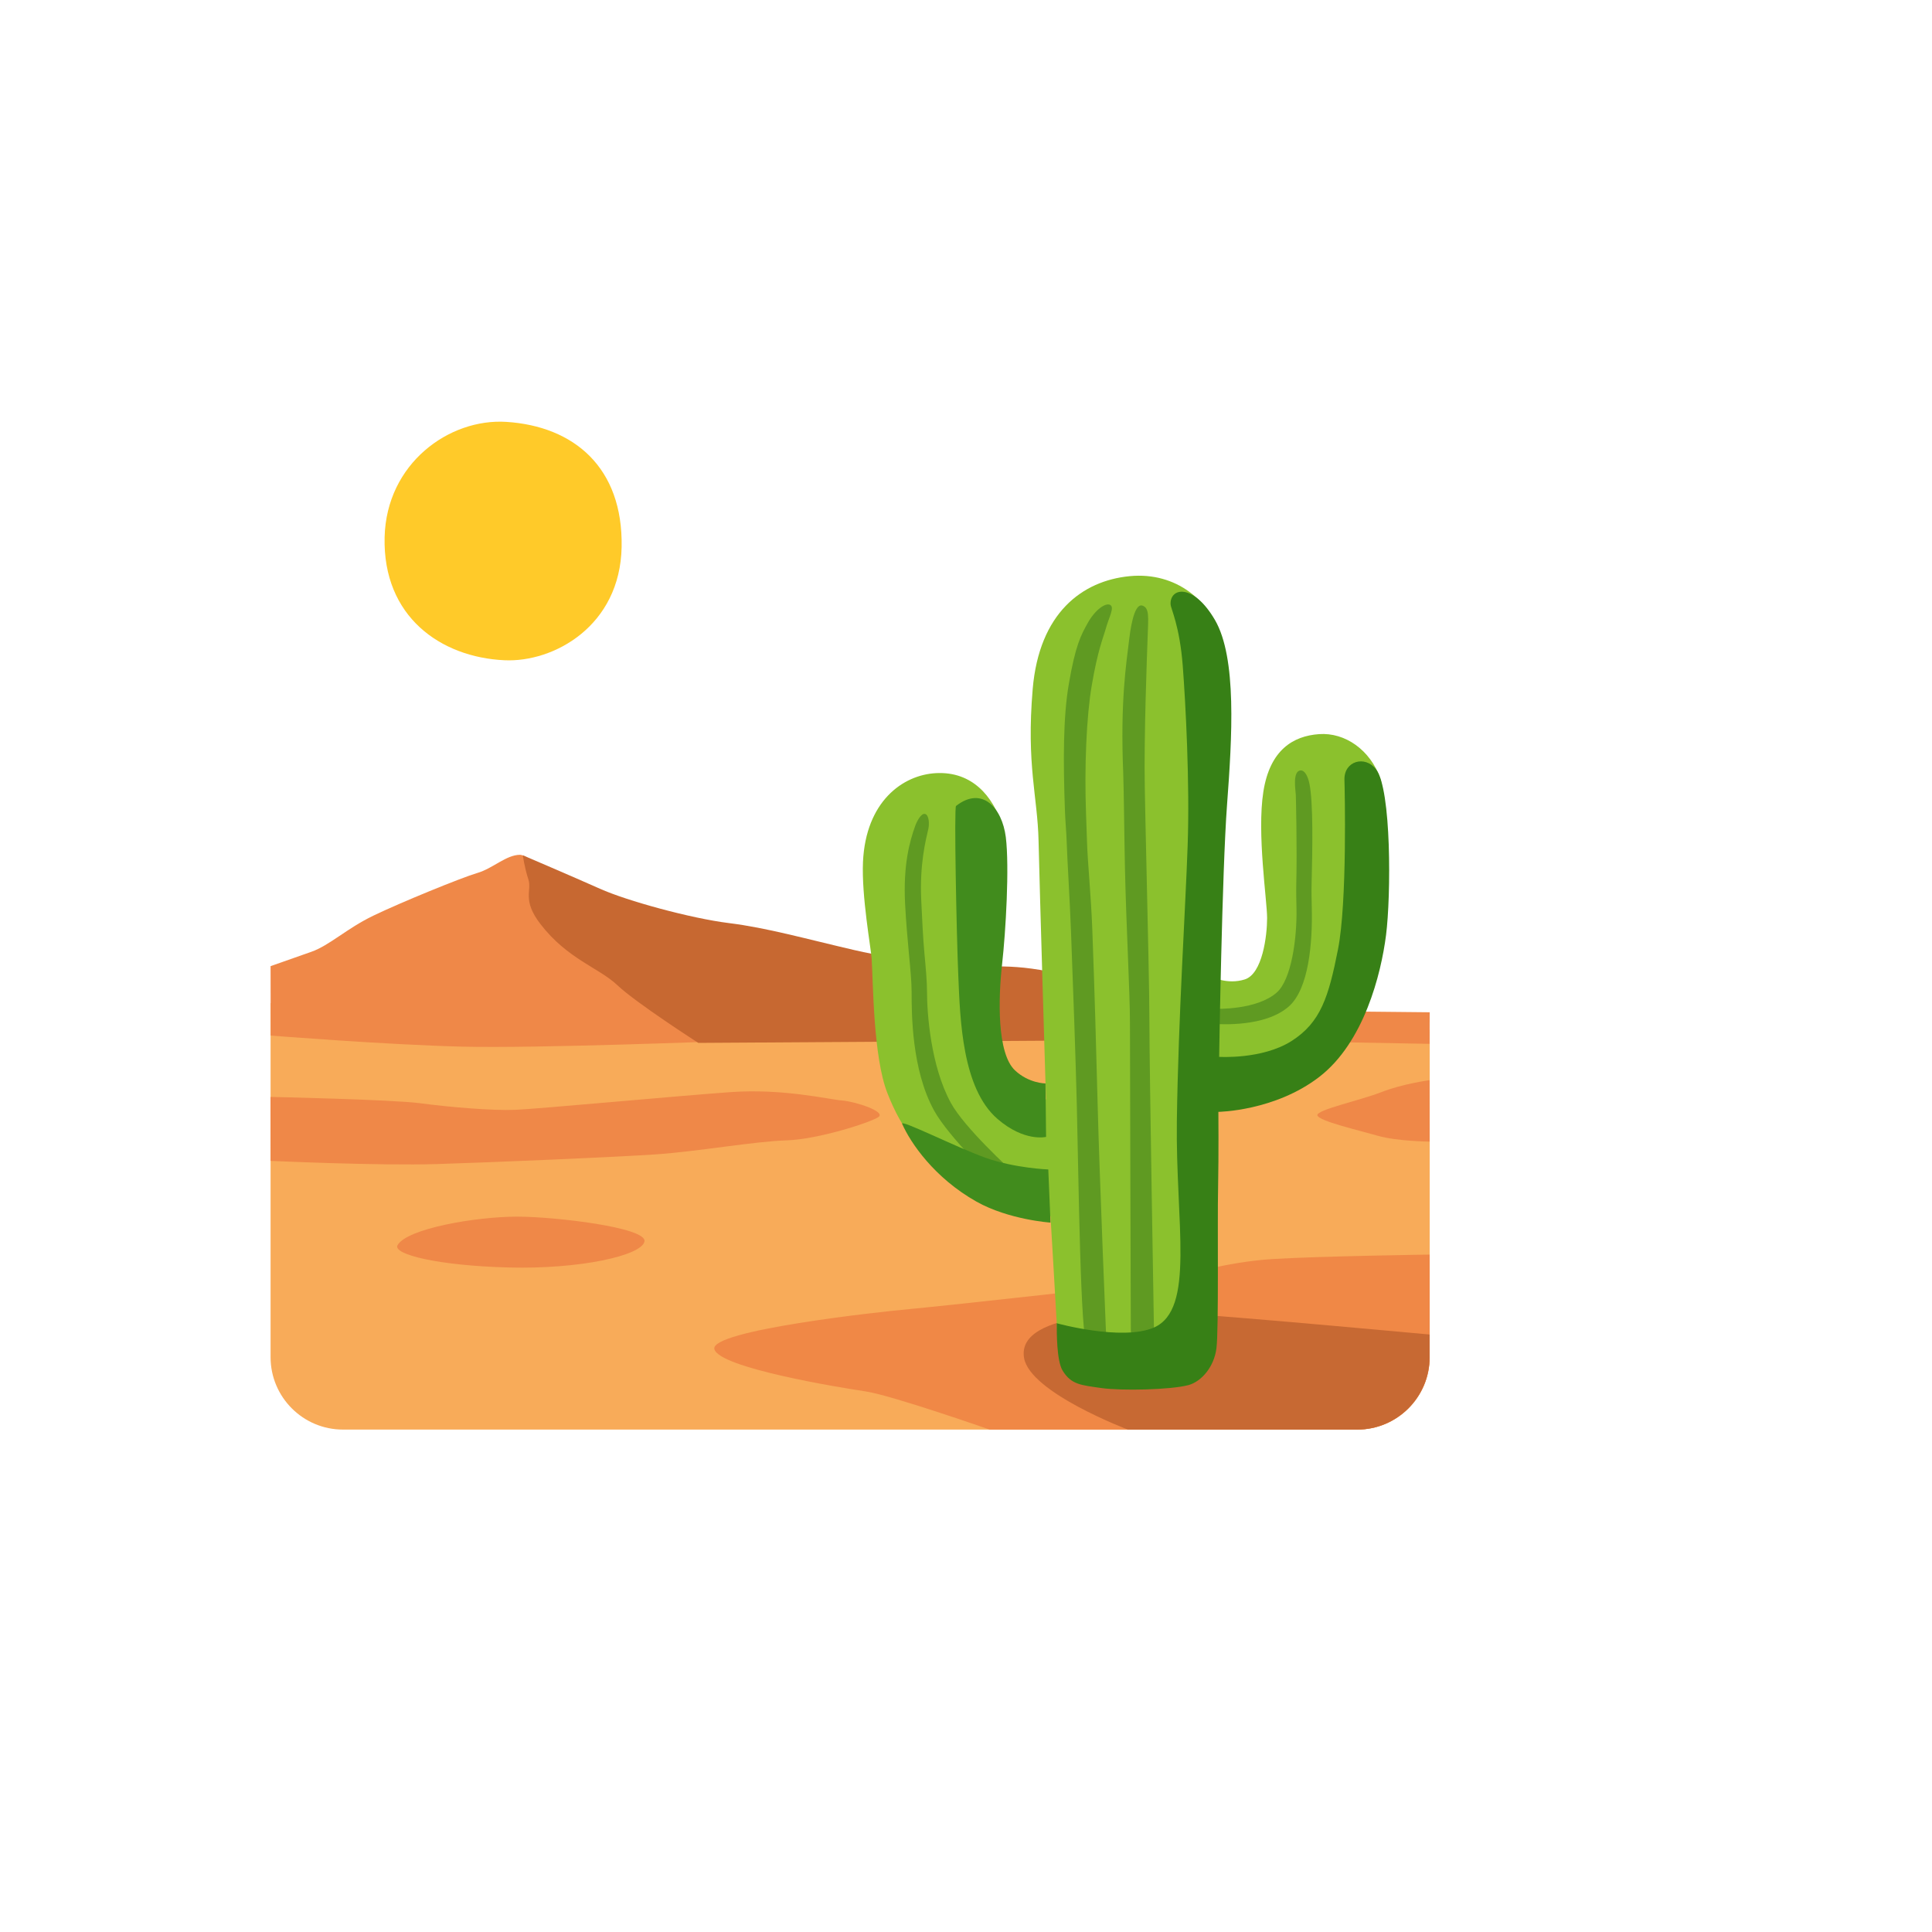
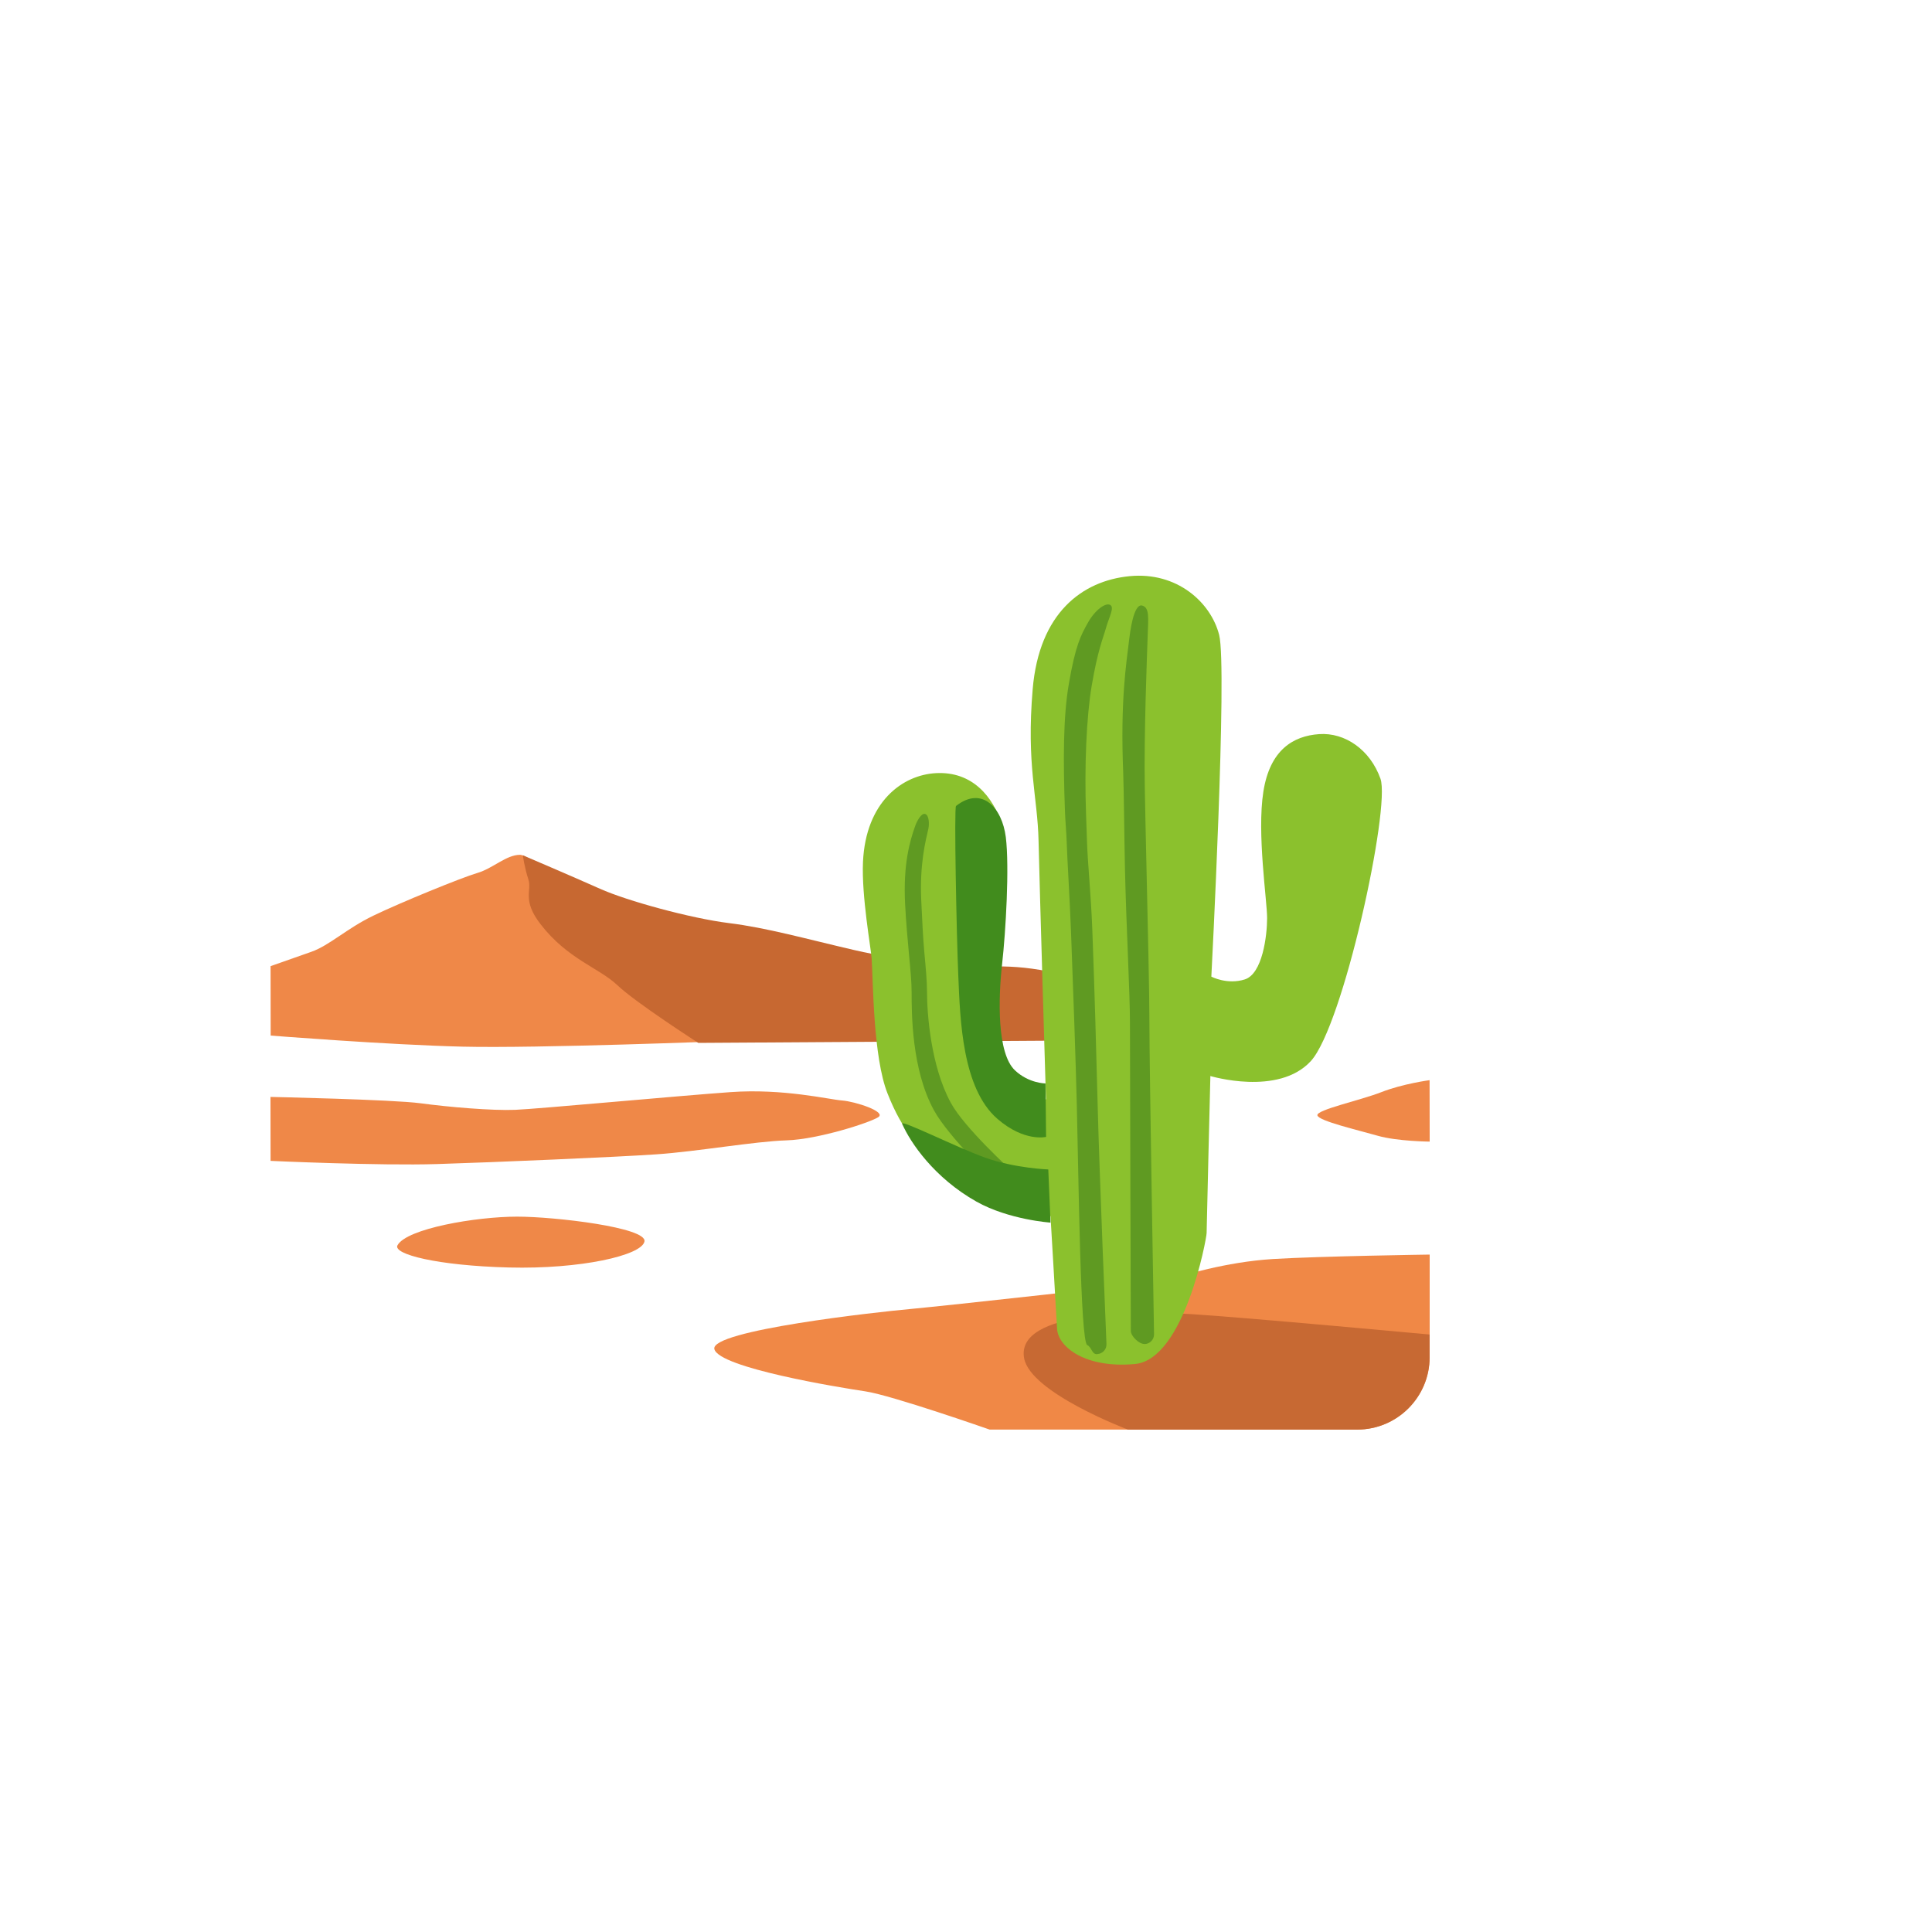
<svg xmlns="http://www.w3.org/2000/svg" version="1.1" width="100%" height="100%" id="svgWorkerArea" viewBox="-25 -25 625 625" style="background: white;">
  <defs id="defsdoc">
    <pattern id="patternBool" x="0" y="0" width="10" height="10" patternUnits="userSpaceOnUse" patternTransform="rotate(35)">
      <circle cx="5" cy="5" r="4" style="stroke: none;fill: #ff000070;" />
    </pattern>
  </defs>
  <g id="fileImp-341068024" class="cosito">
    <path id="pathImp-276056221" fill="url(#IconifyId17ecdb2904d178eab7645)" class="grouped" d="M414.039 437.469C414.039 437.469 85.961 437.469 85.961 437.469 73.031 437.469 62.531 426.969 62.531 414.039 62.531 414.039 62.531 85.961 62.531 85.961 62.531 73.031 73.031 62.531 85.961 62.531 85.961 62.531 414.039 62.531 414.039 62.531 426.969 62.531 437.469 73.031 437.469 85.961 437.469 85.961 437.469 414.039 437.469 414.039 437.5 426.969 427 437.469 414.039 437.469 414.039 437.469 414.039 437.469 414.039 437.469" />
-     <path id="pathImp-157395458" fill="#f8ab59" class="grouped" d="M437.5 308.076C437.5 308.076 437.5 414.039 437.5 414.039 437.5 426.969 427 437.469 414.07 437.469 414.07 437.469 85.961 437.469 85.961 437.469 73.031 437.469 62.531 426.969 62.531 414.039 62.531 414.039 62.531 299.508 62.531 299.508 62.531 299.508 437.5 308.076 437.5 308.076 437.5 308.076 437.5 308.076 437.5 308.076" />
    <path id="pathImp-171283992" fill="#f08846" class="grouped" d="M437.5 380.857C437.5 380.857 437.5 414.039 437.5 414.039 437.5 426.969 427 437.469 414.07 437.469 414.07 437.469 295.146 437.469 295.146 437.469 295.146 437.469 263.491 426.377 254.923 425.1 246.355 423.822 207.689 417.498 206.101 411.453 204.512 405.409 259.035 399.396 269.504 398.461 279.973 397.495 347.489 390.204 352.567 388.958 357.646 387.681 371.261 383.257 386.808 382.291 402.355 381.356 437.5 380.857 437.5 380.857 437.5 380.857 437.5 380.857 437.5 380.857" />
    <path id="pathImp-118858708" fill="#c76933" class="grouped" d="M339.887 437.469C339.887 437.469 414.039 437.469 414.039 437.469 426.969 437.469 437.469 426.969 437.469 414.039 437.469 414.039 437.469 406.717 437.469 406.717 437.469 406.717 377.524 401.171 360.73 400.143 343.937 399.115 303.433 398.679 306.3 414.382 308.356 425.598 339.887 437.469 339.887 437.469 339.887 437.469 339.887 437.469 339.887 437.469" />
-     <path id="pathImp-750100965" fill="#ef8848" class="grouped" d="M322.19 310.568C322.19 310.568 437.469 312.687 437.469 312.687 437.469 312.687 437.5 302.468 437.5 302.468 437.5 302.468 320.383 301.284 320.383 301.284 320.383 301.284 322.19 310.568 322.19 310.568" />
    <path id="pathImp-470608073" fill="#ef8848" class="grouped" d="M62.5 329.854C62.5 329.854 102.069 330.695 111.073 331.911 120.077 333.126 134.191 334.341 141.7 334.029 149.209 333.718 194.261 329.512 211.366 328.296 228.471 327.081 243.208 330.695 247.414 331.007 251.62 331.319 261.839 334.621 259.129 336.397 256.418 338.173 239.625 343.594 229.406 343.906 219.186 344.217 200.586 347.52 187.375 348.423 174.165 349.327 135.406 350.978 116.463 351.57 97.52 352.162 62.531 350.542 62.531 350.542 62.531 350.542 62.5 329.854 62.5 329.854 62.5 329.854 62.5 329.854 62.5 329.854" />
    <path id="pathImp-482023806" fill="#ef8848" class="grouped" d="M103.596 377.835C101.975 380.733 116.494 384.44 139.644 385.032 162.762 385.624 182.577 381.138 183.481 376.62 184.384 372.103 154.599 368.582 142.292 368.582 128.957 368.582 106.587 372.445 103.596 377.835 103.596 377.835 103.596 377.835 103.596 377.835" />
    <path id="pathImp-129087106" fill="#ef8848" class="grouped" d="M437.469 324.433C437.469 324.433 428.807 325.586 421.891 328.296 414.974 331.007 400.86 333.998 401.171 335.805 401.483 337.612 414.382 340.603 420.675 342.41 426.969 344.217 437.5 344.311 437.5 344.311 437.5 344.311 437.469 324.433 437.469 324.433 437.469 324.433 437.469 324.433 437.469 324.433" />
    <path id="pathImp-146434843" fill="#ef8848" class="grouped" d="M62.531 287.544C62.531 287.544 62.562 310.007 62.562 310.007 62.562 310.007 100.293 312.998 124.626 313.591 148.959 314.183 209.902 311.783 209.902 311.783 209.902 311.783 188.279 284.148 187.064 283.556 185.849 282.964 147.775 251.527 143.258 251.527 138.74 251.527 134.503 255.92 129.393 257.415 124.283 258.911 104.468 267.012 95.775 271.218 87.051 275.424 81.661 280.814 75.648 282.933 69.635 285.051 62.531 287.544 62.531 287.544 62.531 287.544 62.531 287.544 62.531 287.544" />
    <path id="pathImp-851994260" fill="#c76831" class="grouped" d="M149.832 273.928C158.587 285.3 168.744 288.042 174.757 293.744 180.77 299.445 200.897 312.375 200.897 312.375 200.897 312.375 343.22 311.472 343.22 311.472 343.22 311.472 328.795 292.248 314.089 289.257 299.383 286.266 289.164 288.354 289.164 288.354 289.164 288.354 266.949 285.955 251.34 282.341 235.73 278.726 223.112 275.143 210.805 273.617 198.498 272.09 177.779 266.42 169.055 262.494 160.332 258.599 144.13 251.683 144.13 251.682 144.13 251.683 144.722 255.889 145.937 259.503 147.121 263.117 143.819 266.139 149.832 273.928 149.832 273.928 149.832 273.928 149.832 273.928" />
-     <path id="pathImp-237686248" fill="#ffca29" class="grouped" d="M99.421 148.772C98.797 174.477 117.554 187.625 138.179 188.59 154.162 189.338 175.629 177.499 176.097 151.919 176.564 126.215 160.643 112.88 138.802 111.478 120.264 110.294 100.013 124.969 99.421 148.772 99.421 148.772 99.421 148.772 99.421 148.772" />
    <path id="pathImp-687380467" fill="#8bc12d" class="grouped" d="M277.823 225.106C267.012 225.667 255.078 234.297 254.175 253.832 253.677 264.893 256.761 281.78 256.979 285.082 257.478 292.965 257.478 316.987 262.089 328.67 267.012 341.195 272.744 347.115 277.854 349.825 282.964 352.536 314.837 368.457 314.837 368.457 314.837 368.457 316.644 398.804 316.955 404.817 317.267 410.83 326.271 417.747 342.192 416.251 358.113 414.756 365.341 375.685 365.341 373.878 365.341 372.071 366.557 323.093 366.557 323.093 366.557 323.093 388.491 329.698 399.022 318.295 409.553 306.861 424.882 236.229 421.579 226.913 418.276 217.597 410.145 211.896 401.732 212.488 393.32 213.079 385.811 217.597 383.693 231.119 381.574 244.641 384.908 266.295 384.908 271.997 384.908 277.698 383.412 290.036 377.68 291.843 371.978 293.65 366.868 290.94 366.868 290.94 366.868 290.94 372.103 190.865 369.392 180.365 366.681 169.834 355.745 159.895 340.416 161.391 325.087 162.886 311.16 173.293 309.073 197.937 306.985 222.582 310.662 232.615 310.973 247.04 311.285 261.466 313.372 330.602 313.372 330.602 313.372 330.602 298.043 338.703 295.333 324.589 292.622 310.475 302.25 251.246 299.227 241.93 296.205 232.615 289.538 224.514 277.823 225.106 277.823 225.106 277.823 225.106 277.823 225.106" />
    <path id="pathImp-900202448" fill="#418c1d" class="grouped" d="M284.272 235.73C283.618 236.229 284.428 277.106 285.02 290.94 285.612 304.773 286.235 327.019 297.638 336.927 306.393 344.529 313.404 342.784 313.404 342.784 313.404 342.784 313.217 325.492 313.217 325.492 313.217 325.492 307.858 325.492 303.371 321.286 297.451 315.771 297.95 297.856 299.165 287.014 300.38 276.203 301.564 255.452 300.38 245.825 299.165 236.229 292.653 229.156 284.272 235.73 284.272 235.73 284.272 235.73 284.272 235.73" />
    <path id="pathImp-964873045" fill="#5f9a22" class="grouped" d="M299.165 358.331C298.542 358.331 297.95 358.113 297.451 357.646 296.828 357.054 281.935 342.94 277.137 334.185 269.909 321.006 269.909 302.841 269.909 296.018 269.909 292.716 269.504 288.447 269.037 283.524 268.601 278.726 268.102 273.305 267.79 267.292 267.167 254.705 269.255 247.258 271.093 242.117 271.56 240.809 272.962 237.974 274.271 238.316 275.611 238.69 275.642 241.744 275.33 243.083 274.458 246.884 272.464 254.549 273.025 266.326 273.305 272.246 273.586 278.353 274.022 283.088 274.489 288.136 274.894 292.529 274.894 296.049 274.894 302.53 276.016 319.76 282.621 331.817 287.014 339.856 301.876 353.377 302.031 353.533 303.028 354.468 301.907 356.587 300.972 357.584 300.474 358.082 299.819 358.331 299.165 358.331 299.165 358.331 299.165 358.331 299.165 358.331" />
-     <path id="pathImp-605548327" fill="#5f9a22" class="grouped" d="M368.582 306.331C367.304 306.331 366.214 305.334 366.089 304.025 366 302.653 367.025 301.462 368.395 301.346 368.551 301.346 381.512 301.782 387.992 296.112 392.79 291.937 394.598 278.477 394.411 268.974 394.348 266.077 394.286 263.273 394.348 260.78 394.629 249.564 394.224 232.334 394.192 232.116 394.13 230.745 393.04 224.452 395.719 224.234 397.121 224.14 398.118 226.196 398.586 228.471 399.863 234.577 399.582 249.533 399.302 260.905 399.24 263.335 399.302 266.046 399.364 268.85 399.614 279.91 398.43 294.928 391.887 300.629 384.129 307.421 369.423 306.238 368.738 306.3 368.706 306.331 368.644 306.331 368.582 306.331 368.582 306.331 368.582 306.331 368.582 306.331" />
    <path id="pathImp-426566005" fill="#5f9a22" class="grouped" d="M329.823 413.073C328.172 413.073 328.203 410.861 326.707 410.113 324.495 409.023 323.934 355.714 323.342 332.191 322.969 317.547 322.19 295.146 321.473 276.452 321.037 264.986 320.32 254.424 320.071 247.321 319.978 244.392 319.604 240.279 319.51 237.319 318.918 221.087 318.918 207.004 320.757 196.317 322.906 183.668 324.713 180.459 326.832 176.626 329.2 172.327 332.596 169.897 334.123 170.675 335.649 171.454 333.749 174.695 332.783 178.153 331.817 181.611 330.166 185.101 328.172 196.785 326.458 206.848 325.773 223.143 326.334 238.316 326.458 241.276 326.552 244.267 326.645 247.227 326.863 254.331 327.923 264.27 328.359 275.704 329.075 294.398 329.698 317.08 330.072 331.786 330.664 355.216 332.908 409.21 332.939 409.771 333.032 411.484 331.692 412.949 329.979 413.042 329.916 413.073 329.854 413.073 329.823 413.073 329.823 413.073 329.823 413.073 329.823 413.073" />
    <path id="pathImp-885611543" fill="#5f9a22" class="grouped" d="M345.152 409.771C343.47 409.771 340.852 407.278 340.821 405.565 340.821 404.692 340.541 320.85 340.541 305.957 340.541 296.143 339.357 275.268 338.921 255.951 338.703 245.95 338.578 230.932 338.36 225.044 337.394 201.801 339.326 189.899 340.292 181.829 340.51 180.116 341.631 170.115 344.498 170.894 346.928 171.579 346.461 174.913 346.274 180.677 346.087 186.067 345.027 213.048 345.339 229.873 345.433 235.762 345.651 244.859 345.869 254.829 346.305 274.178 346.834 296.08 346.834 305.988 346.834 320.819 348.33 405.783 348.33 406.624 348.361 408.337 346.99 409.771 345.277 409.802 345.183 409.771 345.152 409.771 345.152 409.771 345.152 409.771 345.152 409.771 345.152 409.771" />
    <path id="pathImp-375226370" fill="#418c1d" class="grouped" d="M314.12 353.315C314.12 353.315 314.837 370.514 314.837 370.514 314.837 370.514 301.377 369.61 290.877 363.721 277.231 356.026 269.535 344.685 266.856 338.578 266.139 336.958 284.148 346.056 293.744 349.514 303.371 352.941 314.12 353.315 314.12 353.315 314.12 353.315 314.12 353.315 314.12 353.315" />
-     <path id="pathImp-759308606" fill="#378016" class="grouped" d="M316.862 403.072C316.862 405.814 316.769 415.223 318.794 418.463 321.598 422.95 324.682 423.075 331.35 424.04 337.737 424.944 353.596 424.632 359.484 423.075 363.565 421.953 367.74 417.311 368.519 411.173 369.298 405.035 368.8 370.669 369.049 359.328 369.267 347.987 369.143 334.683 369.143 334.683 369.143 334.683 387.431 334.465 401.826 323.342 416.22 312.22 421.766 290.223 423.386 277.48 425.006 264.737 425.162 230.34 420.146 223.86 416.563 219.249 409.771 221.18 409.926 227.225 410.02 230.465 410.861 266.856 407.839 282.122 404.817 297.42 402.293 305.739 392.79 311.783 383.288 317.797 369.392 316.893 369.392 316.893 369.392 316.893 370.327 257.104 371.947 235.325 373.567 213.547 375.187 187.843 368.021 175.536 360.948 163.447 353.346 165.13 353.689 170.551 353.782 171.953 356.618 177.468 357.615 190.335 358.549 202.58 359.92 228.346 359.204 248.505 358.518 268.663 356.182 304.337 355.714 337.488 355.247 370.607 361.759 398.586 348.268 404.474 337.893 408.898 316.862 403.072 316.862 403.072 316.862 403.072 316.862 403.072 316.862 403.072" />
  </g>
</svg>